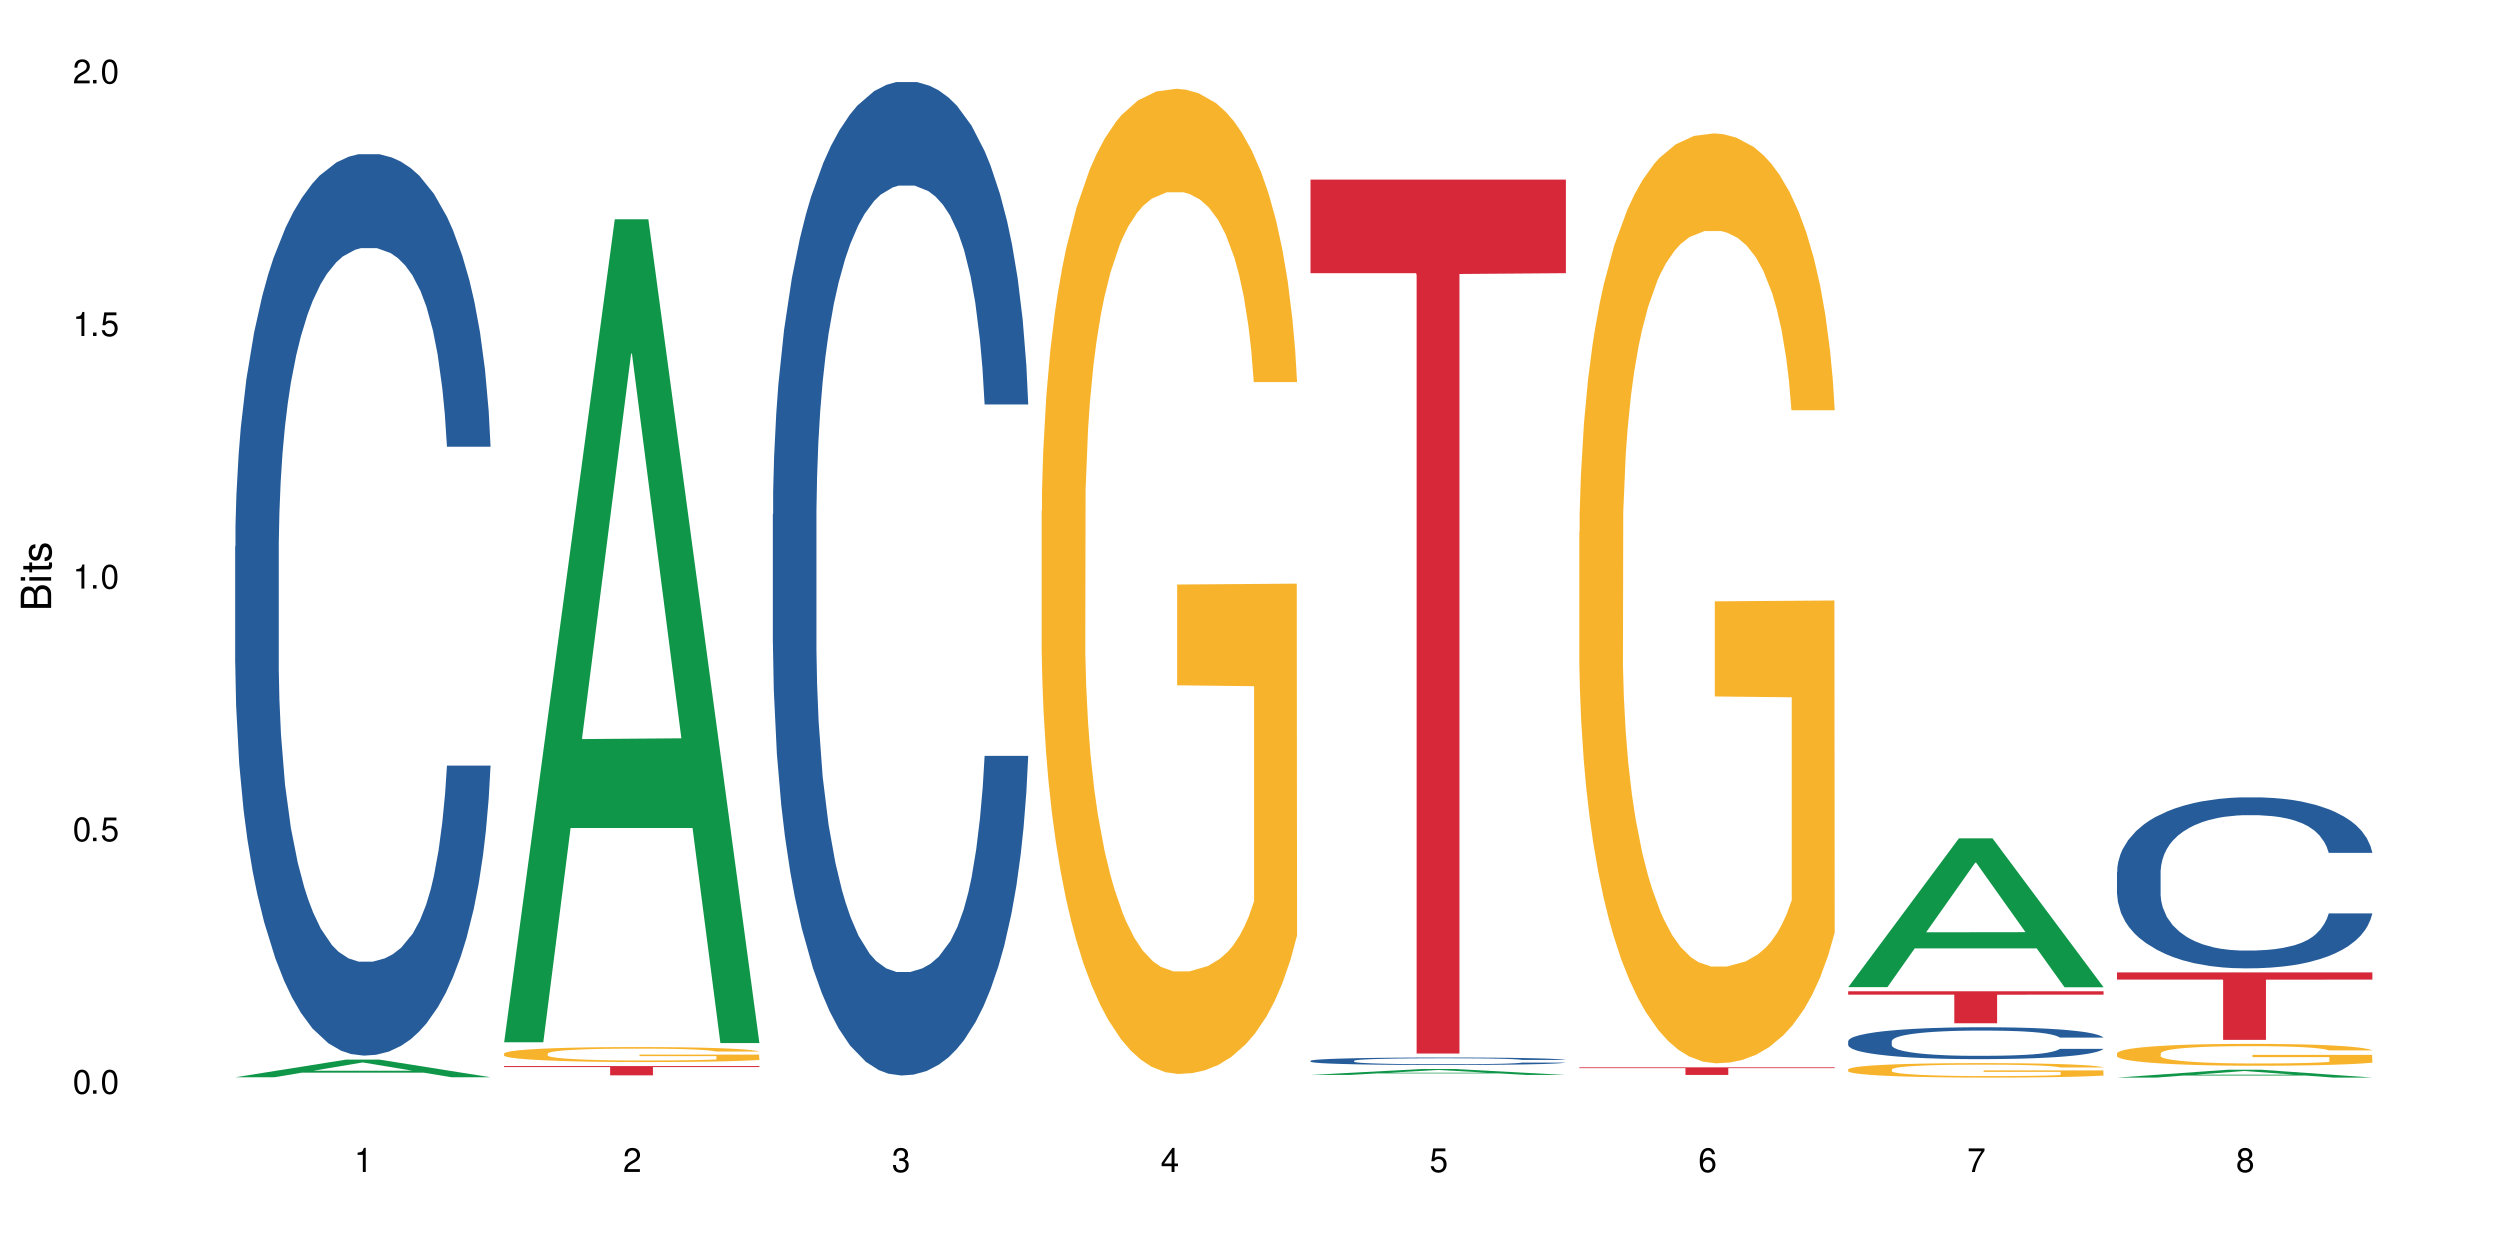
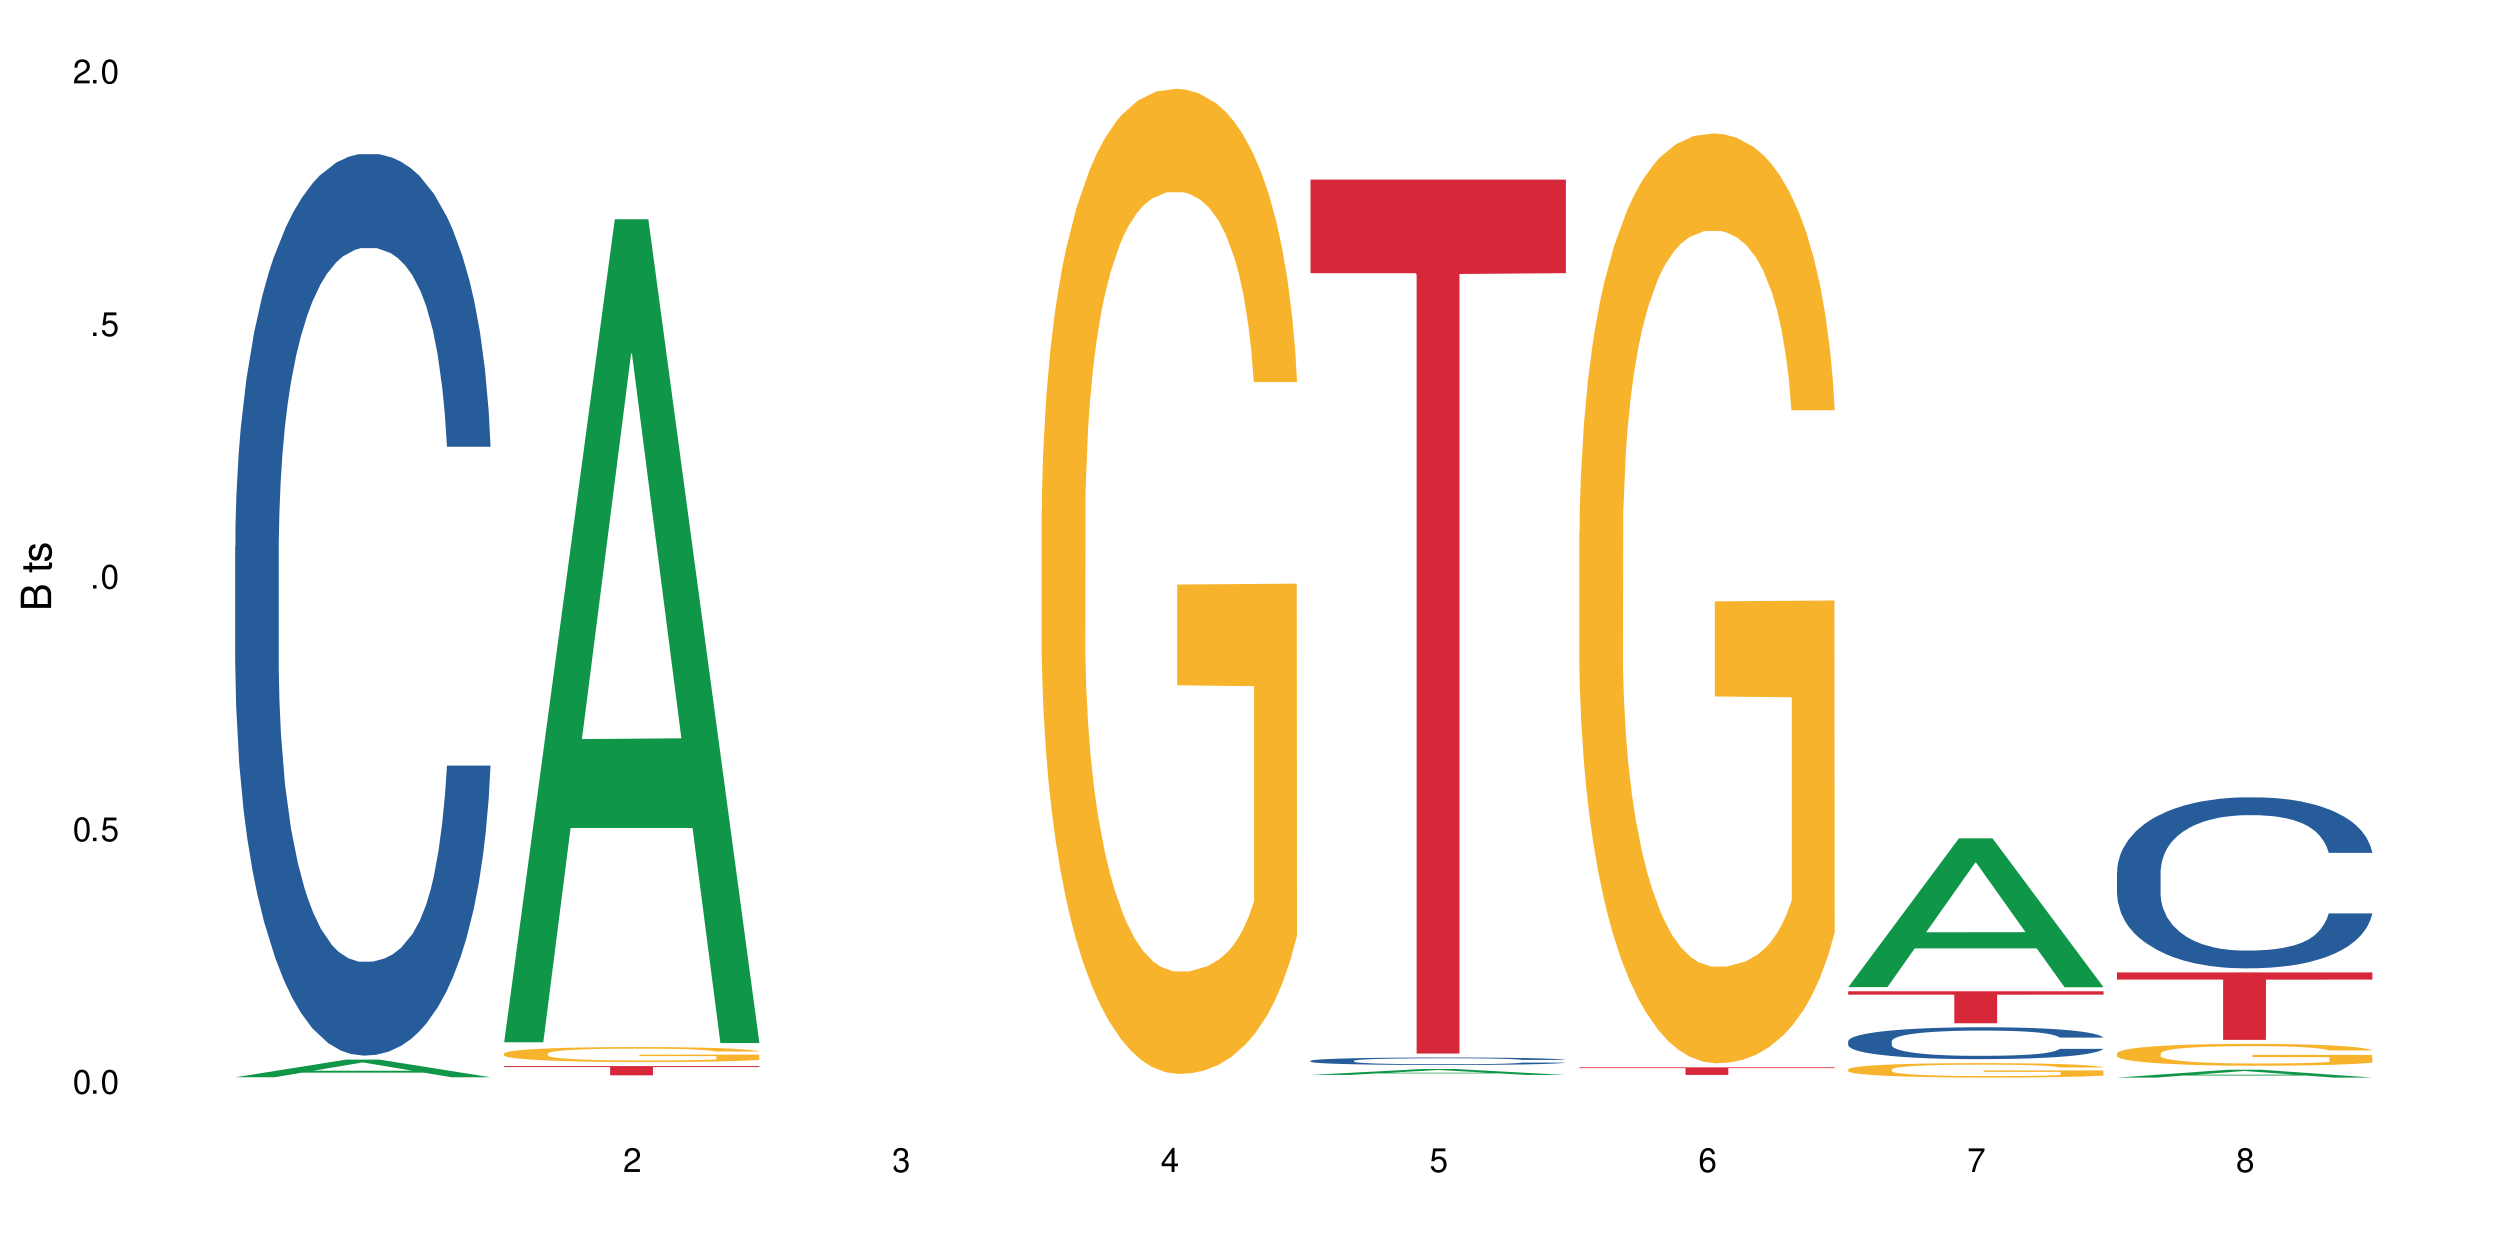
<svg xmlns="http://www.w3.org/2000/svg" xmlns:xlink="http://www.w3.org/1999/xlink" width="720" height="360" viewBox="0 0 720 360">
  <defs>
    <g>
      <g id="glyph-0-0">
</g>
      <g id="glyph-0-1">
        <path d="M 2.641 -6.938 C 2 -6.938 1.422 -6.656 1.078 -6.172 C 0.641 -5.562 0.406 -4.641 0.406 -3.359 C 0.406 -1.016 1.188 0.219 2.641 0.219 C 4.078 0.219 4.859 -1.016 4.859 -3.297 C 4.859 -4.641 4.656 -5.547 4.203 -6.172 C 3.844 -6.656 3.281 -6.938 2.641 -6.938 Z M 2.641 -6.188 C 3.547 -6.188 4 -5.25 4 -3.375 C 4 -1.406 3.562 -0.484 2.625 -0.484 C 1.734 -0.484 1.281 -1.438 1.281 -3.344 C 1.281 -5.25 1.734 -6.188 2.641 -6.188 Z M 2.641 -6.188 " />
      </g>
      <g id="glyph-0-2">
        <path d="M 1.828 -1 L 0.828 -1 L 0.828 0 L 1.828 0 Z M 1.828 -1 " />
      </g>
      <g id="glyph-0-3">
        <path d="M 4.562 -6.797 L 1.062 -6.797 L 0.547 -3.094 L 1.328 -3.094 C 1.719 -3.562 2.047 -3.734 2.578 -3.734 C 3.484 -3.734 4.062 -3.109 4.062 -2.094 C 4.062 -1.125 3.484 -0.531 2.578 -0.531 C 1.828 -0.531 1.375 -0.906 1.188 -1.672 L 0.328 -1.672 C 0.453 -1.109 0.547 -0.844 0.75 -0.594 C 1.125 -0.078 1.828 0.219 2.594 0.219 C 3.969 0.219 4.922 -0.781 4.922 -2.219 C 4.922 -3.562 4.031 -4.484 2.719 -4.484 C 2.25 -4.484 1.859 -4.359 1.469 -4.062 L 1.734 -5.969 L 4.562 -5.969 Z M 4.562 -6.797 " />
      </g>
      <g id="glyph-0-4">
-         <path d="M 2.484 -4.938 L 2.484 0 L 3.328 0 L 3.328 -6.938 L 2.766 -6.938 C 2.469 -5.875 2.281 -5.734 0.984 -5.562 L 0.984 -4.938 Z M 2.484 -4.938 " />
-       </g>
+         </g>
      <g id="glyph-0-5">
        <path d="M 4.859 -0.828 L 1.281 -0.828 C 1.359 -1.406 1.672 -1.781 2.5 -2.281 L 3.469 -2.828 C 4.406 -3.344 4.906 -4.062 4.906 -4.906 C 4.906 -5.484 4.672 -6.031 4.266 -6.406 C 3.859 -6.766 3.375 -6.938 2.719 -6.938 C 1.859 -6.938 1.219 -6.625 0.844 -6.031 C 0.609 -5.672 0.5 -5.234 0.484 -4.531 L 1.328 -4.531 C 1.359 -5.016 1.406 -5.281 1.531 -5.516 C 1.75 -5.938 2.188 -6.203 2.703 -6.203 C 3.469 -6.203 4.031 -5.641 4.031 -4.891 C 4.031 -4.344 3.719 -3.859 3.125 -3.516 L 2.234 -3 C 0.812 -2.172 0.406 -1.531 0.328 -0.016 L 4.859 -0.016 Z M 4.859 -0.828 " />
      </g>
      <g id="glyph-0-6">
-         <path d="M 2.125 -3.188 L 2.578 -3.188 C 3.5 -3.188 3.984 -2.766 3.984 -1.922 C 3.984 -1.062 3.469 -0.531 2.594 -0.531 C 1.656 -0.531 1.203 -1 1.156 -2.016 L 0.312 -2.016 C 0.344 -1.453 0.438 -1.094 0.609 -0.781 C 0.953 -0.109 1.625 0.219 2.547 0.219 C 3.953 0.219 4.859 -0.625 4.859 -1.938 C 4.859 -2.828 4.516 -3.297 3.703 -3.594 C 4.344 -3.844 4.656 -4.328 4.656 -5.031 C 4.656 -6.219 3.875 -6.938 2.578 -6.938 C 1.203 -6.938 0.484 -6.172 0.453 -4.703 L 1.297 -4.703 C 1.312 -5.125 1.344 -5.359 1.453 -5.578 C 1.641 -5.969 2.062 -6.203 2.594 -6.203 C 3.344 -6.203 3.797 -5.75 3.797 -5 C 3.797 -4.516 3.609 -4.219 3.25 -4.047 C 3.016 -3.953 2.703 -3.922 2.125 -3.906 Z M 2.125 -3.188 " />
+         <path d="M 2.125 -3.188 L 2.578 -3.188 C 3.5 -3.188 3.984 -2.766 3.984 -1.922 C 3.984 -1.062 3.469 -0.531 2.594 -0.531 C 1.656 -0.531 1.203 -1 1.156 -2.016 C 0.344 -1.453 0.438 -1.094 0.609 -0.781 C 0.953 -0.109 1.625 0.219 2.547 0.219 C 3.953 0.219 4.859 -0.625 4.859 -1.938 C 4.859 -2.828 4.516 -3.297 3.703 -3.594 C 4.344 -3.844 4.656 -4.328 4.656 -5.031 C 4.656 -6.219 3.875 -6.938 2.578 -6.938 C 1.203 -6.938 0.484 -6.172 0.453 -4.703 L 1.297 -4.703 C 1.312 -5.125 1.344 -5.359 1.453 -5.578 C 1.641 -5.969 2.062 -6.203 2.594 -6.203 C 3.344 -6.203 3.797 -5.75 3.797 -5 C 3.797 -4.516 3.609 -4.219 3.25 -4.047 C 3.016 -3.953 2.703 -3.922 2.125 -3.906 Z M 2.125 -3.188 " />
      </g>
      <g id="glyph-0-7">
        <path d="M 3.141 -1.672 L 3.141 0 L 3.984 0 L 3.984 -1.672 L 4.984 -1.672 L 4.984 -2.438 L 3.984 -2.438 L 3.984 -6.938 L 3.359 -6.938 L 0.266 -2.578 L 0.266 -1.672 Z M 3.141 -2.438 L 1 -2.438 L 3.141 -5.5 Z M 3.141 -2.438 " />
      </g>
      <g id="glyph-0-8">
        <path d="M 4.781 -5.125 C 4.609 -6.266 3.891 -6.938 2.844 -6.938 C 2.094 -6.938 1.422 -6.578 1.031 -5.953 C 0.594 -5.266 0.406 -4.422 0.406 -3.172 C 0.406 -2 0.578 -1.25 0.984 -0.641 C 1.359 -0.078 1.953 0.219 2.703 0.219 C 3.984 0.219 4.922 -0.75 4.922 -2.094 C 4.922 -3.375 4.062 -4.281 2.844 -4.281 C 2.172 -4.281 1.641 -4.031 1.281 -3.516 C 1.281 -5.234 1.828 -6.188 2.797 -6.188 C 3.391 -6.188 3.797 -5.797 3.938 -5.125 Z M 2.734 -3.531 C 3.547 -3.531 4.062 -2.953 4.062 -2.031 C 4.062 -1.156 3.484 -0.531 2.703 -0.531 C 1.922 -0.531 1.328 -1.188 1.328 -2.078 C 1.328 -2.938 1.906 -3.531 2.734 -3.531 Z M 2.734 -3.531 " />
      </g>
      <g id="glyph-0-9">
        <path d="M 4.984 -6.797 L 0.438 -6.797 L 0.438 -5.969 L 4.109 -5.969 C 2.5 -3.656 1.828 -2.234 1.328 0 L 2.219 0 C 2.594 -2.172 3.453 -4.047 4.984 -6.094 Z M 4.984 -6.797 " />
      </g>
      <g id="glyph-0-10">
        <path d="M 3.75 -3.656 C 4.469 -4.094 4.688 -4.438 4.688 -5.078 C 4.688 -6.172 3.844 -6.938 2.641 -6.938 C 1.438 -6.938 0.594 -6.172 0.594 -5.094 C 0.594 -4.438 0.812 -4.094 1.516 -3.656 C 0.734 -3.266 0.359 -2.703 0.359 -1.922 C 0.359 -0.656 1.281 0.219 2.641 0.219 C 3.984 0.219 4.922 -0.656 4.922 -1.922 C 4.922 -2.703 4.531 -3.266 3.75 -3.656 Z M 2.641 -6.188 C 3.359 -6.188 3.812 -5.75 3.812 -5.062 C 3.812 -4.406 3.344 -3.984 2.641 -3.984 C 1.922 -3.984 1.453 -4.406 1.453 -5.078 C 1.453 -5.75 1.922 -6.188 2.641 -6.188 Z M 2.641 -3.266 C 3.484 -3.266 4.062 -2.719 4.062 -1.906 C 4.062 -1.078 3.484 -0.531 2.625 -0.531 C 1.797 -0.531 1.219 -1.094 1.219 -1.906 C 1.219 -2.719 1.781 -3.266 2.641 -3.266 Z M 2.641 -3.266 " />
      </g>
      <g id="glyph-1-0">
</g>
      <g id="glyph-1-1">
        <path d="M 0 -0.953 L 0 -4.891 C 0 -5.719 -0.234 -6.344 -0.734 -6.797 C -1.188 -7.234 -1.812 -7.469 -2.5 -7.469 C -3.547 -7.469 -4.188 -7 -4.625 -5.875 C -4.984 -6.688 -5.625 -7.094 -6.531 -7.094 C -7.172 -7.094 -7.734 -6.859 -8.141 -6.391 C -8.562 -5.922 -8.75 -5.344 -8.75 -4.5 L -8.75 -0.953 Z M -4.984 -2.062 L -7.766 -2.062 L -7.766 -4.219 C -7.766 -4.844 -7.688 -5.203 -7.453 -5.5 C -7.219 -5.812 -6.859 -5.969 -6.375 -5.969 C -5.891 -5.969 -5.531 -5.812 -5.297 -5.5 C -5.062 -5.203 -4.984 -4.844 -4.984 -4.219 Z M -0.984 -2.062 L -4 -2.062 L -4 -4.781 C -4 -5.766 -3.438 -6.359 -2.484 -6.359 C -1.547 -6.359 -0.984 -5.766 -0.984 -4.781 Z M -0.984 -2.062 " />
      </g>
      <g id="glyph-1-2">
-         <path d="M -6.281 -1.797 L -6.281 -0.797 L 0 -0.797 L 0 -1.797 Z M -8.75 -1.797 L -8.75 -0.797 L -7.484 -0.797 L -7.484 -1.797 Z M -8.75 -1.797 " />
-       </g>
+         </g>
      <g id="glyph-1-3">
        <path d="M -6.281 -3.047 L -6.281 -2.016 L -8.016 -2.016 L -8.016 -1.016 L -6.281 -1.016 L -6.281 -0.172 L -5.469 -0.172 L -5.469 -1.016 L -0.719 -1.016 C -0.078 -1.016 0.281 -1.453 0.281 -2.234 C 0.281 -2.5 0.25 -2.719 0.188 -3.047 L -0.641 -3.047 C -0.609 -2.906 -0.594 -2.766 -0.594 -2.562 C -0.594 -2.141 -0.719 -2.016 -1.156 -2.016 L -5.469 -2.016 L -5.469 -3.047 Z M -6.281 -3.047 " />
      </g>
      <g id="glyph-1-4">
        <path d="M -4.531 -5.25 C -5.766 -5.25 -6.469 -4.422 -6.469 -2.969 C -6.469 -1.516 -5.719 -0.562 -4.547 -0.562 C -3.562 -0.562 -3.094 -1.062 -2.734 -2.562 L -2.516 -3.484 C -2.344 -4.188 -2.094 -4.469 -1.641 -4.469 C -1.047 -4.469 -0.641 -3.875 -0.641 -3 C -0.641 -2.453 -0.797 -2 -1.062 -1.75 C -1.25 -1.594 -1.422 -1.531 -1.875 -1.469 L -1.875 -0.406 C -0.422 -0.453 0.281 -1.266 0.281 -2.922 C 0.281 -4.5 -0.5 -5.516 -1.719 -5.516 C -2.656 -5.516 -3.172 -4.984 -3.469 -3.734 L -3.703 -2.766 C -3.891 -1.953 -4.156 -1.609 -4.594 -1.609 C -5.188 -1.609 -5.547 -2.125 -5.547 -2.938 C -5.547 -3.75 -5.203 -4.172 -4.531 -4.203 Z M -4.531 -5.25 " />
      </g>
    </g>
  </defs>
  <rect x="-72" y="-36" width="864" height="432" fill="rgb(100%, 100%, 100%)" fill-opacity="1" />
  <path fill-rule="nonzero" fill="rgb(6.275%, 58.824%, 28.235%)" fill-opacity="1" d="M 67.73 310.25 L 67.809 310.246 L 99.637 305.172 L 109.301 305.172 L 141.281 310.254 L 130.047 310.254 L 122.031 308.93 L 86.906 308.93 L 79.047 310.25 L 67.73 310.25 L 90.285 308.379 L 118.809 308.375 L 104.586 306.004 L 104.43 306 L 104.27 306.012 L 90.207 308.375 L 90.285 308.379 Z M 67.73 310.25 " />
  <path fill-rule="nonzero" fill="rgb(14.51%, 36.078%, 60%)" fill-opacity="1" d="M 67.73 157.367 L 67.82 157.129 L 67.82 151.434 L 68.09 142.414 L 68.719 131.023 L 69.344 123.191 L 70.961 109.191 L 73.203 95.664 L 75.535 85.223 L 77.238 79.055 L 78.766 74.309 L 82.262 65.527 L 84.504 61.02 L 86.926 56.984 L 89.887 52.949 L 92.039 50.578 L 96.883 46.781 L 100.469 45.117 L 103.25 44.406 L 109.262 44.406 L 112.848 45.355 L 115.449 46.543 L 118.32 48.441 L 120.742 50.578 L 124.957 55.797 L 128.727 62.441 L 130.43 66.238 L 133.121 73.598 L 135.184 80.715 L 136.617 86.887 L 138.234 95.664 L 139.668 106.344 L 140.746 118.445 L 141.281 128.652 L 128.727 128.652 L 128.098 119.16 L 127.379 111.801 L 126.035 102.074 L 124.688 95.191 L 122.805 88.309 L 121.102 83.801 L 118.77 79.293 L 116.707 76.445 L 114.555 74.309 L 112.488 72.883 L 108.543 71.461 L 103.969 71.461 L 102.266 71.934 L 98.766 73.832 L 96.883 75.496 L 94.191 78.816 L 92.309 81.902 L 90.066 86.648 L 88.539 90.684 L 86.656 96.852 L 85.312 102.309 L 83.785 110.141 L 82.891 116.074 L 82.082 122.719 L 81.363 130.551 L 80.828 138.855 L 80.469 147.637 L 80.289 156.18 L 80.289 192.961 L 80.469 201.504 L 80.918 211.473 L 82.082 225.949 L 83.785 238.523 L 85.762 248.492 L 87.645 255.609 L 88.719 258.934 L 90.156 262.73 L 92.398 267.477 L 95.629 272.223 L 97.512 274.121 L 100.383 276.02 L 103.34 276.969 L 107.289 276.969 L 110.785 276.02 L 113.117 274.832 L 115.539 272.934 L 118.859 268.898 L 120.922 265.102 L 122.715 260.594 L 124.062 256.086 L 124.957 252.289 L 126.305 244.934 L 127.379 236.863 L 128.188 228.559 L 128.727 220.488 L 141.281 220.488 L 140.746 229.98 L 139.938 239.238 L 139.129 246.117 L 137.875 254.426 L 136.441 261.781 L 134.375 270.086 L 132.672 275.543 L 130.43 281.477 L 128.367 285.988 L 126.125 290.02 L 122.805 294.766 L 120.652 297.141 L 118.32 299.277 L 115.539 301.176 L 112.043 302.836 L 108.273 303.785 L 104.777 304.023 L 101.008 303.547 L 98.227 302.598 L 94.551 300.461 L 89.977 296.191 L 86.656 291.684 L 84.055 287.172 L 81.812 282.426 L 79.301 276.02 L 76.074 265.578 L 74.098 257.508 L 72.754 250.863 L 71.23 241.609 L 70.152 233.305 L 68.898 220.016 L 68 203.164 L 67.73 190.113 Z M 67.73 157.367 " />
  <path fill-rule="nonzero" fill="rgb(6.275%, 58.824%, 28.235%)" fill-opacity="1" d="M 145.156 300.18 L 145.234 299.957 L 177.059 63.148 L 186.723 63.148 L 218.707 300.402 L 207.469 300.402 L 199.453 238.473 L 164.328 238.473 L 156.469 300.18 L 145.156 300.18 L 167.707 212.852 L 196.23 212.629 L 182.008 101.91 L 181.852 101.688 L 181.695 102.355 L 167.629 212.629 L 167.707 212.852 Z M 145.156 300.18 " />
  <path fill-rule="nonzero" fill="rgb(96.863%, 70.196%, 16.863%)" fill-opacity="1" d="M 145.156 303.402 L 145.242 303.398 L 145.242 303.32 L 145.602 303.145 L 146.5 302.898 L 147.664 302.699 L 148.922 302.539 L 149.73 302.457 L 151.074 302.34 L 152.242 302.254 L 155.199 302.074 L 158.969 301.91 L 161.031 301.84 L 163.363 301.77 L 166.684 301.695 L 168.207 301.668 L 172.871 301.605 L 178.164 301.566 L 183.992 301.555 L 186.684 301.559 L 190.363 301.574 L 195.387 301.617 L 198.254 301.656 L 200.496 301.695 L 202.828 301.746 L 205.699 301.828 L 208.391 301.922 L 210.543 302.016 L 212.695 302.133 L 214.492 302.262 L 216.016 302.398 L 217.359 302.562 L 218.168 302.703 L 218.707 302.84 L 206.238 302.84 L 205.52 302.703 L 204.715 302.594 L 203.367 302.465 L 202.023 302.371 L 200.676 302.297 L 198.164 302.191 L 196.012 302.129 L 193.32 302.074 L 190.723 302.039 L 187.762 302.016 L 185.969 302.008 L 181.211 302.008 L 176.906 302.035 L 174.395 302.066 L 172.602 302.098 L 170.09 302.156 L 168.566 302.207 L 167.668 302.238 L 164.977 302.359 L 163.184 302.469 L 162.195 302.543 L 160.941 302.664 L 160.043 302.77 L 159.059 302.926 L 158.52 303.047 L 157.801 303.312 L 157.711 304.023 L 157.98 304.172 L 158.52 304.336 L 159.238 304.477 L 160.312 304.625 L 161.391 304.742 L 163.273 304.895 L 164.887 304.996 L 166.145 305.062 L 168.566 305.172 L 169.551 305.207 L 171.883 305.277 L 174.305 305.332 L 177.266 305.379 L 179.508 305.402 L 183.098 305.422 L 187.672 305.422 L 193.055 305.398 L 196.461 305.367 L 198.793 305.336 L 200.32 305.309 L 202.203 305.266 L 203.547 305.227 L 204.805 305.184 L 206.328 305.117 L 206.328 304.172 L 184.172 304.168 L 184.172 303.727 L 218.617 303.723 L 218.707 305.266 L 216.824 305.371 L 214.492 305.473 L 212.25 305.555 L 209.918 305.621 L 206.598 305.695 L 203.906 305.742 L 199.781 305.797 L 196.012 305.832 L 192.066 305.855 L 188.566 305.867 L 184.441 305.871 L 180.766 305.863 L 176.816 305.84 L 173.68 305.809 L 170.809 305.77 L 167.938 305.719 L 164.352 305.637 L 162.016 305.57 L 159.594 305.484 L 157.172 305.387 L 155.02 305.281 L 153.586 305.199 L 152.152 305.105 L 150.625 304.984 L 149.191 304.852 L 148.113 304.73 L 147.129 304.59 L 146.41 304.461 L 145.691 304.285 L 145.332 304.141 L 145.156 304.02 Z M 145.156 303.402 " />
  <path fill-rule="nonzero" fill="rgb(83.922%, 15.686%, 22.353%)" fill-opacity="1" d="M 145.156 307.023 L 218.707 307.023 L 218.707 307.309 L 188.051 307.312 L 188.051 309.695 L 175.719 309.695 L 175.719 307.316 L 175.539 307.309 L 145.156 307.309 Z M 145.156 307.023 " />
-   <path fill-rule="nonzero" fill="rgb(14.51%, 36.078%, 60%)" fill-opacity="1" d="M 222.578 148.125 L 222.668 147.863 L 222.668 141.586 L 222.938 131.648 L 223.562 119.094 L 224.191 110.465 L 225.809 95.035 L 228.051 80.129 L 230.383 68.621 L 232.086 61.82 L 233.609 56.59 L 237.109 46.914 L 239.352 41.945 L 241.773 37.496 L 244.734 33.051 L 246.887 30.438 L 251.73 26.254 L 255.316 24.422 L 258.098 23.637 L 264.109 23.637 L 267.695 24.684 L 270.297 25.992 L 273.168 28.082 L 275.59 30.438 L 279.805 36.191 L 283.57 43.512 L 285.277 47.699 L 287.969 55.805 L 290.031 63.652 L 291.465 70.449 L 293.082 80.129 L 294.516 91.895 L 295.59 105.234 L 296.129 116.48 L 283.57 116.48 L 282.945 106.02 L 282.227 97.91 L 280.883 87.188 L 279.535 79.605 L 277.652 72.02 L 275.949 67.051 L 273.617 62.082 L 271.551 58.945 L 269.398 56.59 L 267.336 55.02 L 263.391 53.453 L 258.816 53.453 L 257.109 53.973 L 253.613 56.066 L 251.73 57.898 L 249.039 61.559 L 247.156 64.957 L 244.914 70.188 L 243.387 74.637 L 241.504 81.434 L 240.16 87.449 L 238.633 96.082 L 237.738 102.617 L 236.93 109.941 L 236.211 118.574 L 235.672 127.727 L 235.316 137.402 L 235.137 146.816 L 235.137 187.355 L 235.316 196.77 L 235.762 207.754 L 236.93 223.707 L 238.633 237.57 L 240.605 248.555 L 242.492 256.398 L 243.566 260.059 L 245.004 264.246 L 247.246 269.477 L 250.473 274.707 L 252.355 276.797 L 255.227 278.891 L 258.188 279.938 L 262.133 279.938 L 265.633 278.891 L 267.965 277.582 L 270.387 275.492 L 273.707 271.043 L 275.77 266.859 L 277.562 261.891 L 278.906 256.922 L 279.805 252.738 L 281.148 244.629 L 282.227 235.738 L 283.035 226.586 L 283.57 217.691 L 296.129 217.691 L 295.59 228.152 L 294.785 238.352 L 293.977 245.938 L 292.723 255.09 L 291.285 263.199 L 289.223 272.352 L 287.52 278.367 L 285.277 284.906 L 283.215 289.875 L 280.973 294.32 L 277.652 299.551 L 275.5 302.168 L 273.168 304.52 L 270.387 306.613 L 266.887 308.441 L 263.121 309.488 L 259.621 309.75 L 255.855 309.227 L 253.074 308.184 L 249.398 305.828 L 244.824 301.121 L 241.504 296.152 L 238.902 291.184 L 236.66 285.953 L 234.148 278.891 L 230.918 267.383 L 228.945 258.492 L 227.602 251.168 L 226.074 240.969 L 225 231.816 L 223.742 217.168 L 222.848 198.602 L 222.578 184.215 Z M 222.578 148.125 " />
  <path fill-rule="nonzero" fill="rgb(96.863%, 70.196%, 16.863%)" fill-opacity="1" d="M 300 147.098 L 300.09 146.836 L 300.09 141.656 L 300.449 129.992 L 301.348 113.93 L 302.512 100.715 L 303.77 90.348 L 304.574 84.906 L 305.922 77.133 L 307.086 71.434 L 310.047 59.773 L 313.816 48.887 L 315.879 44.223 L 318.211 39.82 L 321.527 34.895 L 323.055 33.082 L 327.719 28.938 L 333.012 26.344 L 338.84 25.566 L 341.531 25.828 L 345.207 26.863 L 350.23 29.715 L 353.102 32.305 L 355.344 34.895 L 357.676 38.266 L 360.547 43.445 L 363.238 49.664 L 365.391 55.887 L 367.543 63.66 L 369.336 71.949 L 370.863 81.02 L 372.207 91.902 L 373.016 100.973 L 373.555 110.043 L 361.086 110.043 L 360.367 100.973 L 359.559 93.977 L 358.215 85.426 L 356.871 79.207 L 355.523 74.281 L 353.012 67.547 L 350.859 63.398 L 348.168 59.773 L 345.566 57.441 L 342.609 55.887 L 340.812 55.367 L 336.059 55.367 L 331.754 57.18 L 329.242 59.254 L 327.449 61.328 L 324.938 65.215 L 323.414 68.324 L 322.516 70.395 L 319.824 78.43 L 318.031 85.684 L 317.043 90.605 L 315.789 98.383 L 314.891 105.379 L 313.902 115.742 L 313.367 123.516 L 312.648 141.137 L 312.559 187.777 L 312.828 197.625 L 313.367 208.25 L 314.082 217.578 L 315.16 227.426 L 316.234 234.938 L 318.121 245.043 L 319.734 251.781 L 320.992 256.188 L 323.414 263.184 L 324.398 265.516 L 326.73 270.18 L 329.152 273.809 L 332.113 276.918 L 334.355 278.473 L 337.941 279.766 L 342.52 279.766 L 347.898 278.211 L 351.309 276.141 L 353.641 274.066 L 355.164 272.254 L 357.047 269.402 L 358.395 266.812 L 359.648 263.961 L 361.176 259.555 L 361.176 197.625 L 339.02 197.367 L 339.02 168.344 L 373.465 168.086 L 373.555 269.402 L 371.668 276.398 L 369.336 283.137 L 367.094 288.316 L 364.762 292.723 L 361.445 297.645 L 358.754 300.758 L 354.629 304.383 L 350.859 306.715 L 346.914 308.27 L 343.414 309.047 L 339.289 309.309 L 335.609 308.789 L 331.664 307.234 L 328.523 305.16 L 325.656 302.57 L 322.785 299.199 L 319.195 293.758 L 316.863 289.355 L 314.441 283.914 L 312.02 277.434 L 309.867 270.438 L 308.434 264.996 L 306.996 258.777 L 305.473 251.004 L 304.039 242.195 L 302.961 234.16 L 301.973 225.094 L 301.258 216.539 L 300.539 204.879 L 300.18 195.551 L 300 187.52 Z M 300 147.098 " />
  <path fill-rule="nonzero" fill="rgb(6.275%, 58.824%, 28.235%)" fill-opacity="1" d="M 377.426 309.582 L 377.504 309.582 L 409.328 307.875 L 418.992 307.875 L 450.977 309.586 L 439.738 309.586 L 431.723 309.141 L 396.598 309.141 L 388.738 309.582 L 377.426 309.582 L 399.977 308.953 L 428.504 308.953 L 414.277 308.152 L 414.121 308.152 L 413.965 308.156 L 399.898 308.953 L 399.977 308.953 Z M 377.426 309.582 " />
  <path fill-rule="nonzero" fill="rgb(14.51%, 36.078%, 60%)" fill-opacity="1" d="M 377.426 305.504 L 377.516 305.5 L 377.516 305.453 L 377.781 305.379 L 378.41 305.285 L 379.039 305.219 L 380.652 305.102 L 382.895 304.988 L 385.227 304.902 L 386.934 304.852 L 388.457 304.812 L 391.957 304.738 L 394.199 304.699 L 396.621 304.668 L 399.578 304.633 L 401.734 304.613 L 406.574 304.582 L 410.164 304.57 L 412.945 304.562 L 418.953 304.562 L 422.543 304.57 L 425.145 304.582 L 428.016 304.598 L 430.438 304.613 L 434.652 304.656 L 438.418 304.711 L 440.125 304.746 L 442.812 304.805 L 444.879 304.863 L 446.312 304.918 L 447.926 304.988 L 449.363 305.078 L 450.438 305.18 L 450.977 305.262 L 438.418 305.262 L 437.789 305.184 L 437.074 305.125 L 435.727 305.043 L 434.383 304.984 L 432.5 304.93 L 430.793 304.891 L 428.461 304.852 L 426.398 304.828 L 424.246 304.812 L 422.184 304.801 L 418.238 304.789 L 413.664 304.789 L 411.957 304.793 L 408.461 304.809 L 406.574 304.82 L 403.887 304.848 L 402 304.875 L 399.758 304.914 L 398.234 304.949 L 396.352 305 L 395.004 305.043 L 393.48 305.109 L 392.582 305.16 L 391.777 305.215 L 391.059 305.281 L 390.52 305.348 L 390.16 305.422 L 389.98 305.492 L 389.98 305.797 L 390.16 305.871 L 390.609 305.953 L 391.777 306.074 L 393.48 306.176 L 395.453 306.262 L 397.336 306.32 L 398.414 306.348 L 399.848 306.379 L 402.09 306.418 L 405.32 306.457 L 407.203 306.473 L 410.074 306.488 L 413.035 306.496 L 416.98 306.496 L 420.48 306.488 L 422.812 306.48 L 425.234 306.465 L 428.551 306.43 L 430.613 306.398 L 432.41 306.359 L 433.754 306.324 L 434.652 306.293 L 435.996 306.23 L 437.074 306.164 L 437.879 306.094 L 438.418 306.027 L 450.977 306.027 L 450.438 306.105 L 449.633 306.184 L 448.824 306.242 L 447.566 306.309 L 446.133 306.371 L 444.07 306.441 L 442.367 306.484 L 440.125 306.535 L 438.059 306.574 L 435.816 306.605 L 432.5 306.645 L 430.348 306.664 L 428.016 306.684 L 425.234 306.699 L 421.734 306.711 L 417.969 306.719 L 414.469 306.723 L 410.703 306.719 L 407.922 306.711 L 404.242 306.691 L 399.668 306.656 L 396.352 306.621 L 393.75 306.582 L 391.508 306.543 L 388.996 306.488 L 385.766 306.402 L 383.793 306.336 L 382.449 306.281 L 380.922 306.203 L 379.848 306.133 L 378.59 306.023 L 377.695 305.883 L 377.426 305.773 Z M 377.426 305.504 " />
  <path fill-rule="nonzero" fill="rgb(83.922%, 15.686%, 22.353%)" fill-opacity="1" d="M 377.426 51.734 L 450.977 51.734 L 450.977 78.672 L 420.324 78.91 L 420.324 303.41 L 407.988 303.41 L 407.988 79.145 L 407.809 78.672 L 377.426 78.672 Z M 377.426 51.734 " />
  <path fill-rule="nonzero" fill="rgb(96.863%, 70.196%, 16.863%)" fill-opacity="1" d="M 454.848 153.129 L 454.938 152.883 L 454.938 147.992 L 455.297 136.984 L 456.191 121.82 L 457.359 109.348 L 458.613 99.562 L 459.422 94.426 L 460.77 87.09 L 461.934 81.707 L 464.895 70.699 L 468.66 60.43 L 470.723 56.027 L 473.055 51.867 L 476.375 47.219 L 477.898 45.508 L 482.562 41.594 L 487.855 39.148 L 493.688 38.414 L 496.379 38.66 L 500.055 39.637 L 505.078 42.328 L 507.949 44.773 L 510.191 47.219 L 512.523 50.398 L 515.395 55.293 L 518.086 61.16 L 520.238 67.031 L 522.391 74.371 L 524.184 82.195 L 525.711 90.758 L 527.055 101.031 L 527.863 109.59 L 528.398 118.152 L 515.934 118.152 L 515.215 109.59 L 514.406 102.988 L 513.062 94.914 L 511.715 89.047 L 510.371 84.398 L 507.859 78.039 L 505.707 74.125 L 503.016 70.699 L 500.414 68.5 L 497.453 67.031 L 495.66 66.543 L 490.906 66.543 L 486.602 68.254 L 484.09 70.211 L 482.297 72.168 L 479.785 75.836 L 478.258 78.773 L 477.363 80.73 L 474.672 88.312 L 472.879 95.16 L 471.891 99.809 L 470.633 107.145 L 469.738 113.75 L 468.75 123.531 L 468.211 130.871 L 467.496 147.5 L 467.406 191.527 L 467.676 200.82 L 468.211 210.852 L 468.93 219.656 L 470.008 228.949 L 471.082 236.043 L 472.965 245.582 L 474.582 251.941 L 475.836 256.098 L 478.258 262.703 L 479.246 264.902 L 481.578 269.309 L 484 272.73 L 486.961 275.668 L 489.203 277.133 L 492.789 278.355 L 497.363 278.355 L 502.746 276.891 L 506.156 274.934 L 508.488 272.977 L 510.012 271.262 L 511.895 268.574 L 513.242 266.129 L 514.496 263.438 L 516.023 259.277 L 516.023 200.82 L 493.867 200.578 L 493.867 173.184 L 528.309 172.938 L 528.398 268.574 L 526.516 275.176 L 524.184 281.535 L 521.941 286.43 L 519.609 290.586 L 516.289 295.234 L 513.602 298.168 L 509.473 301.594 L 505.707 303.793 L 501.758 305.262 L 498.262 305.996 L 494.137 306.238 L 490.457 305.75 L 486.512 304.281 L 483.371 302.328 L 480.5 299.879 L 477.633 296.699 L 474.043 291.562 L 471.711 287.406 L 469.289 282.27 L 466.867 276.156 L 464.715 269.551 L 463.281 264.414 L 461.844 258.543 L 460.32 251.207 L 458.883 242.891 L 457.809 235.309 L 456.82 226.75 L 456.102 218.676 L 455.387 207.672 L 455.027 198.867 L 454.848 191.281 Z M 454.848 153.129 " />
  <path fill-rule="nonzero" fill="rgb(83.922%, 15.686%, 22.353%)" fill-opacity="1" d="M 454.848 307.391 L 528.398 307.391 L 528.398 307.625 L 497.746 307.629 L 497.746 309.582 L 485.414 309.582 L 485.414 307.629 L 485.234 307.625 L 454.848 307.625 Z M 454.848 307.391 " />
  <path fill-rule="nonzero" fill="rgb(6.275%, 58.824%, 28.235%)" fill-opacity="1" d="M 532.27 284.289 L 532.352 284.246 L 564.176 241.438 L 573.84 241.438 L 605.824 284.328 L 594.586 284.328 L 586.57 273.133 L 551.445 273.133 L 543.586 284.289 L 532.27 284.289 L 554.824 268.5 L 583.348 268.461 L 569.125 248.445 L 568.969 248.406 L 568.812 248.527 L 554.746 268.461 L 554.824 268.5 Z M 532.27 284.289 " />
  <path fill-rule="nonzero" fill="rgb(14.51%, 36.078%, 60%)" fill-opacity="1" d="M 532.27 299.848 L 532.359 299.84 L 532.359 299.641 L 532.629 299.32 L 533.258 298.918 L 533.887 298.641 L 535.5 298.145 L 537.742 297.668 L 540.074 297.301 L 541.777 297.082 L 543.305 296.914 L 546.801 296.602 L 549.043 296.445 L 551.465 296.301 L 554.426 296.16 L 556.578 296.074 L 561.422 295.941 L 565.012 295.883 L 567.793 295.855 L 573.801 295.855 L 577.391 295.891 L 579.992 295.934 L 582.859 296 L 585.281 296.074 L 589.5 296.258 L 593.266 296.492 L 594.969 296.629 L 597.66 296.887 L 599.723 297.141 L 601.16 297.359 L 602.773 297.668 L 604.207 298.047 L 605.285 298.473 L 605.824 298.832 L 593.266 298.832 L 592.637 298.5 L 591.922 298.238 L 590.574 297.895 L 589.23 297.652 L 587.344 297.406 L 585.641 297.25 L 583.309 297.09 L 581.246 296.988 L 579.094 296.914 L 577.031 296.863 L 573.082 296.812 L 568.508 296.812 L 566.805 296.828 L 563.305 296.895 L 561.422 296.957 L 558.73 297.074 L 556.848 297.18 L 554.605 297.348 L 553.082 297.492 L 551.199 297.711 L 549.852 297.902 L 548.328 298.18 L 547.43 298.391 L 546.621 298.625 L 545.906 298.902 L 545.367 299.195 L 545.008 299.504 L 544.828 299.805 L 544.828 301.105 L 545.008 301.41 L 545.457 301.762 L 546.621 302.273 L 548.328 302.715 L 550.301 303.07 L 552.184 303.32 L 553.262 303.438 L 554.695 303.57 L 556.938 303.738 L 560.168 303.906 L 562.051 303.977 L 564.922 304.043 L 567.883 304.074 L 571.828 304.074 L 575.324 304.043 L 577.656 304 L 580.078 303.934 L 583.398 303.789 L 585.461 303.656 L 587.254 303.496 L 588.602 303.336 L 589.5 303.203 L 590.844 302.941 L 591.922 302.656 L 592.727 302.363 L 593.266 302.078 L 605.824 302.078 L 605.285 302.414 L 604.477 302.742 L 603.672 302.984 L 602.414 303.277 L 600.98 303.539 L 598.918 303.832 L 597.211 304.023 L 594.969 304.234 L 592.906 304.395 L 590.664 304.535 L 587.344 304.703 L 585.191 304.789 L 582.859 304.863 L 580.078 304.93 L 576.582 304.988 L 572.816 305.023 L 569.316 305.031 L 565.551 305.016 L 562.77 304.98 L 559.09 304.906 L 554.516 304.754 L 551.199 304.594 L 548.598 304.438 L 546.355 304.27 L 543.844 304.043 L 540.613 303.672 L 538.641 303.387 L 537.293 303.152 L 535.77 302.824 L 534.691 302.531 L 533.438 302.062 L 532.539 301.469 L 532.27 301.008 Z M 532.27 299.848 " />
  <path fill-rule="nonzero" fill="rgb(96.863%, 70.196%, 16.863%)" fill-opacity="1" d="M 532.27 307.965 L 532.359 307.961 L 532.359 307.887 L 532.719 307.715 L 533.617 307.48 L 534.781 307.285 L 536.039 307.133 L 536.844 307.055 L 538.191 306.938 L 539.355 306.855 L 542.316 306.684 L 546.086 306.523 L 548.148 306.457 L 550.48 306.391 L 553.797 306.32 L 555.324 306.293 L 559.988 306.23 L 565.281 306.195 L 571.109 306.184 L 573.801 306.188 L 577.48 306.203 L 582.5 306.242 L 585.371 306.281 L 587.613 306.32 L 589.945 306.371 L 592.816 306.445 L 595.508 306.535 L 597.66 306.629 L 599.812 306.742 L 601.609 306.863 L 603.133 306.996 L 604.477 307.156 L 605.285 307.289 L 605.824 307.422 L 593.355 307.422 L 592.637 307.289 L 591.832 307.188 L 590.484 307.062 L 589.141 306.969 L 587.793 306.898 L 585.281 306.797 L 583.129 306.738 L 580.438 306.684 L 577.836 306.652 L 574.879 306.629 L 573.082 306.621 L 568.328 306.621 L 564.023 306.648 L 561.512 306.676 L 559.719 306.707 L 557.207 306.766 L 555.684 306.809 L 554.785 306.84 L 552.094 306.957 L 550.301 307.066 L 549.312 307.137 L 548.059 307.25 L 547.16 307.355 L 546.176 307.504 L 545.637 307.621 L 544.918 307.879 L 544.828 308.562 L 545.098 308.707 L 545.637 308.863 L 546.355 309 L 547.43 309.145 L 548.508 309.254 L 550.391 309.402 L 552.004 309.5 L 553.262 309.566 L 555.684 309.668 L 556.668 309.703 L 559 309.77 L 561.422 309.824 L 564.383 309.871 L 566.625 309.895 L 570.215 309.91 L 574.789 309.91 L 580.168 309.891 L 583.578 309.859 L 585.91 309.828 L 587.434 309.801 L 589.32 309.758 L 590.664 309.723 L 591.922 309.68 L 593.445 309.613 L 593.445 308.707 L 571.289 308.703 L 571.289 308.277 L 605.734 308.273 L 605.824 309.758 L 603.941 309.863 L 601.609 309.961 L 599.363 310.035 L 597.031 310.102 L 593.715 310.176 L 591.023 310.219 L 586.898 310.273 L 583.129 310.309 L 579.184 310.328 L 575.684 310.34 L 571.559 310.344 L 567.883 310.336 L 563.934 310.316 L 560.797 310.285 L 557.926 310.246 L 555.055 310.195 L 551.465 310.117 L 549.133 310.051 L 546.711 309.973 L 544.289 309.879 L 542.137 309.773 L 540.703 309.695 L 539.266 309.605 L 537.742 309.488 L 536.309 309.359 L 535.23 309.242 L 534.246 309.109 L 533.527 308.984 L 532.809 308.812 L 532.449 308.676 L 532.27 308.559 Z M 532.27 307.965 " />
  <path fill-rule="nonzero" fill="rgb(83.922%, 15.686%, 22.353%)" fill-opacity="1" d="M 532.27 285.48 L 605.824 285.48 L 605.824 286.465 L 575.168 286.477 L 575.168 294.703 L 562.836 294.703 L 562.836 286.484 L 562.656 286.465 L 532.27 286.465 Z M 532.27 285.48 " />
  <path fill-rule="nonzero" fill="rgb(6.275%, 58.824%, 28.235%)" fill-opacity="1" d="M 609.695 310.344 L 609.773 310.34 L 641.598 308.086 L 651.266 308.086 L 683.246 310.344 L 672.008 310.344 L 663.996 309.754 L 628.867 309.754 L 621.012 310.344 L 609.695 310.344 L 632.246 309.512 L 660.773 309.508 L 646.551 308.457 L 646.391 308.453 L 646.234 308.461 L 632.168 309.508 L 632.246 309.512 Z M 609.695 310.344 " />
  <path fill-rule="nonzero" fill="rgb(14.51%, 36.078%, 60%)" fill-opacity="1" d="M 609.695 251.074 L 609.785 251.031 L 609.785 249.949 L 610.055 248.238 L 610.68 246.078 L 611.309 244.594 L 612.922 241.938 L 615.164 239.371 L 617.5 237.391 L 619.203 236.219 L 620.727 235.32 L 624.227 233.652 L 626.469 232.797 L 628.891 232.031 L 631.852 231.266 L 634.004 230.816 L 638.848 230.098 L 642.434 229.781 L 645.215 229.645 L 651.223 229.645 L 654.812 229.828 L 657.414 230.051 L 660.285 230.41 L 662.707 230.816 L 666.922 231.809 L 670.688 233.066 L 672.395 233.789 L 675.086 235.184 L 677.148 236.535 L 678.582 237.703 L 680.195 239.371 L 681.633 241.395 L 682.707 243.691 L 683.246 245.629 L 670.688 245.629 L 670.062 243.828 L 669.344 242.43 L 667.996 240.586 L 666.652 239.281 L 664.77 237.973 L 663.066 237.121 L 660.734 236.266 L 658.668 235.723 L 656.516 235.32 L 654.453 235.047 L 650.508 234.777 L 645.934 234.777 L 644.227 234.867 L 640.73 235.23 L 638.848 235.543 L 636.156 236.176 L 634.273 236.758 L 632.027 237.66 L 630.504 238.426 L 628.621 239.594 L 627.273 240.629 L 625.75 242.117 L 624.852 243.242 L 624.047 244.504 L 623.328 245.988 L 622.789 247.562 L 622.43 249.23 L 622.254 250.848 L 622.254 257.828 L 622.43 259.449 L 622.879 261.34 L 624.047 264.086 L 625.75 266.469 L 627.723 268.359 L 629.605 269.711 L 630.684 270.34 L 632.117 271.062 L 634.363 271.961 L 637.59 272.863 L 639.473 273.223 L 642.344 273.582 L 645.305 273.762 L 649.25 273.762 L 652.75 273.582 L 655.082 273.359 L 657.504 272.996 L 660.82 272.234 L 662.887 271.512 L 664.68 270.656 L 666.023 269.801 L 666.922 269.082 L 668.266 267.688 L 669.344 266.156 L 670.152 264.578 L 670.688 263.051 L 683.246 263.051 L 682.707 264.852 L 681.902 266.605 L 681.094 267.91 L 679.84 269.488 L 678.402 270.883 L 676.34 272.457 L 674.637 273.492 L 672.395 274.617 L 670.332 275.473 L 668.086 276.238 L 664.77 277.141 L 662.617 277.59 L 660.285 277.996 L 657.504 278.355 L 654.004 278.668 L 650.238 278.852 L 646.738 278.895 L 642.973 278.805 L 640.191 278.625 L 636.516 278.219 L 631.941 277.41 L 628.621 276.555 L 626.02 275.699 L 623.777 274.797 L 621.266 273.582 L 618.035 271.602 L 616.062 270.07 L 614.719 268.812 L 613.191 267.055 L 612.117 265.48 L 610.859 262.957 L 609.965 259.762 L 609.695 257.285 Z M 609.695 251.074 " />
  <path fill-rule="nonzero" fill="rgb(96.863%, 70.196%, 16.863%)" fill-opacity="1" d="M 609.695 303.332 L 609.785 303.328 L 609.785 303.211 L 610.145 302.953 L 611.039 302.598 L 612.207 302.305 L 613.461 302.074 L 614.27 301.953 L 615.613 301.777 L 616.781 301.652 L 619.742 301.395 L 623.508 301.152 L 625.57 301.047 L 627.902 300.949 L 631.223 300.84 L 632.746 300.801 L 637.41 300.707 L 642.703 300.652 L 648.535 300.633 L 651.223 300.641 L 654.902 300.664 L 659.926 300.727 L 662.797 300.785 L 665.039 300.84 L 667.371 300.914 L 670.242 301.031 L 672.93 301.168 L 675.086 301.309 L 677.238 301.48 L 679.031 301.664 L 680.555 301.867 L 681.902 302.105 L 682.707 302.309 L 683.246 302.512 L 670.777 302.512 L 670.062 302.309 L 669.254 302.152 L 667.91 301.965 L 666.562 301.824 L 665.219 301.715 L 662.707 301.566 L 660.555 301.473 L 657.863 301.395 L 655.262 301.34 L 652.301 301.309 L 650.508 301.297 L 645.754 301.297 L 641.449 301.336 L 638.938 301.383 L 637.141 301.43 L 634.629 301.516 L 633.105 301.582 L 632.207 301.629 L 629.52 301.809 L 627.723 301.969 L 626.738 302.078 L 625.48 302.25 L 624.586 302.406 L 623.598 302.637 L 623.059 302.809 L 622.344 303.199 L 622.254 304.238 L 622.52 304.457 L 623.059 304.691 L 623.777 304.898 L 624.852 305.117 L 625.93 305.285 L 627.812 305.508 L 629.43 305.656 L 630.684 305.754 L 633.105 305.91 L 634.094 305.965 L 636.426 306.066 L 638.848 306.148 L 641.805 306.215 L 644.047 306.25 L 647.637 306.281 L 652.211 306.281 L 657.594 306.246 L 661 306.199 L 663.332 306.152 L 664.859 306.113 L 666.742 306.051 L 668.086 305.992 L 669.344 305.93 L 670.867 305.832 L 670.867 304.457 L 648.715 304.449 L 648.715 303.805 L 683.156 303.801 L 683.246 306.051 L 681.363 306.203 L 679.031 306.355 L 676.789 306.469 L 674.457 306.566 L 671.137 306.676 L 668.445 306.746 L 664.32 306.824 L 660.555 306.879 L 656.605 306.914 L 653.109 306.93 L 648.98 306.934 L 645.305 306.926 L 641.359 306.891 L 638.219 306.844 L 635.348 306.785 L 632.477 306.711 L 628.891 306.59 L 626.559 306.492 L 624.137 306.371 L 621.715 306.227 L 619.562 306.07 L 618.125 305.953 L 616.691 305.812 L 615.164 305.641 L 613.73 305.445 L 612.656 305.266 L 611.668 305.066 L 610.949 304.875 L 610.234 304.617 L 609.875 304.41 L 609.695 304.23 Z M 609.695 303.332 " />
  <path fill-rule="nonzero" fill="rgb(83.922%, 15.686%, 22.353%)" fill-opacity="1" d="M 609.695 280.047 L 683.246 280.047 L 683.246 282.125 L 652.594 282.145 L 652.594 299.48 L 640.258 299.48 L 640.258 282.164 L 640.082 282.125 L 609.695 282.125 Z M 609.695 280.047 " />
  <g fill="rgb(0%, 0%, 0%)" fill-opacity="1">
    <use xlink:href="#glyph-0-1" x="20.965" y="314.993" />
    <use xlink:href="#glyph-0-2" x="25.965" y="314.993" />
    <use xlink:href="#glyph-0-1" x="28.965" y="314.993" />
  </g>
  <g fill="rgb(0%, 0%, 0%)" fill-opacity="1">
    <use xlink:href="#glyph-0-1" x="20.965" y="242.251" />
    <use xlink:href="#glyph-0-2" x="25.965" y="242.251" />
    <use xlink:href="#glyph-0-3" x="28.965" y="242.251" />
  </g>
  <g fill="rgb(0%, 0%, 0%)" fill-opacity="1">
    <use xlink:href="#glyph-0-4" x="20.965" y="169.509" />
    <use xlink:href="#glyph-0-2" x="25.965" y="169.509" />
    <use xlink:href="#glyph-0-1" x="28.965" y="169.509" />
  </g>
  <g fill="rgb(0%, 0%, 0%)" fill-opacity="1">
    <use xlink:href="#glyph-0-4" x="20.965" y="96.767" />
    <use xlink:href="#glyph-0-2" x="25.965" y="96.767" />
    <use xlink:href="#glyph-0-3" x="28.965" y="96.767" />
  </g>
  <g fill="rgb(0%, 0%, 0%)" fill-opacity="1">
    <use xlink:href="#glyph-0-5" x="20.965" y="24.024" />
    <use xlink:href="#glyph-0-2" x="25.965" y="24.024" />
    <use xlink:href="#glyph-0-1" x="28.965" y="24.024" />
  </g>
  <g fill="rgb(0%, 0%, 0%)" fill-opacity="1">
    <use xlink:href="#glyph-0-4" x="102.008" y="337.532" />
  </g>
  <g fill="rgb(0%, 0%, 0%)" fill-opacity="1">
    <use xlink:href="#glyph-0-5" x="179.43" y="337.532" />
  </g>
  <g fill="rgb(0%, 0%, 0%)" fill-opacity="1">
    <use xlink:href="#glyph-0-6" x="256.855" y="337.532" />
  </g>
  <g fill="rgb(0%, 0%, 0%)" fill-opacity="1">
    <use xlink:href="#glyph-0-7" x="334.277" y="337.532" />
  </g>
  <g fill="rgb(0%, 0%, 0%)" fill-opacity="1">
    <use xlink:href="#glyph-0-3" x="411.699" y="337.532" />
  </g>
  <g fill="rgb(0%, 0%, 0%)" fill-opacity="1">
    <use xlink:href="#glyph-0-8" x="489.125" y="337.532" />
  </g>
  <g fill="rgb(0%, 0%, 0%)" fill-opacity="1">
    <use xlink:href="#glyph-0-9" x="566.547" y="337.532" />
  </g>
  <g fill="rgb(0%, 0%, 0%)" fill-opacity="1">
    <use xlink:href="#glyph-0-10" x="643.969" y="337.532" />
  </g>
  <g fill="rgb(0%, 0%, 0%)" fill-opacity="1">
    <use xlink:href="#glyph-1-1" x="14.725" y="176.012" />
    <use xlink:href="#glyph-1-2" x="14.725" y="168.012" />
    <use xlink:href="#glyph-1-3" x="14.725" y="165.012" />
    <use xlink:href="#glyph-1-4" x="14.725" y="162.012" />
  </g>
</svg>